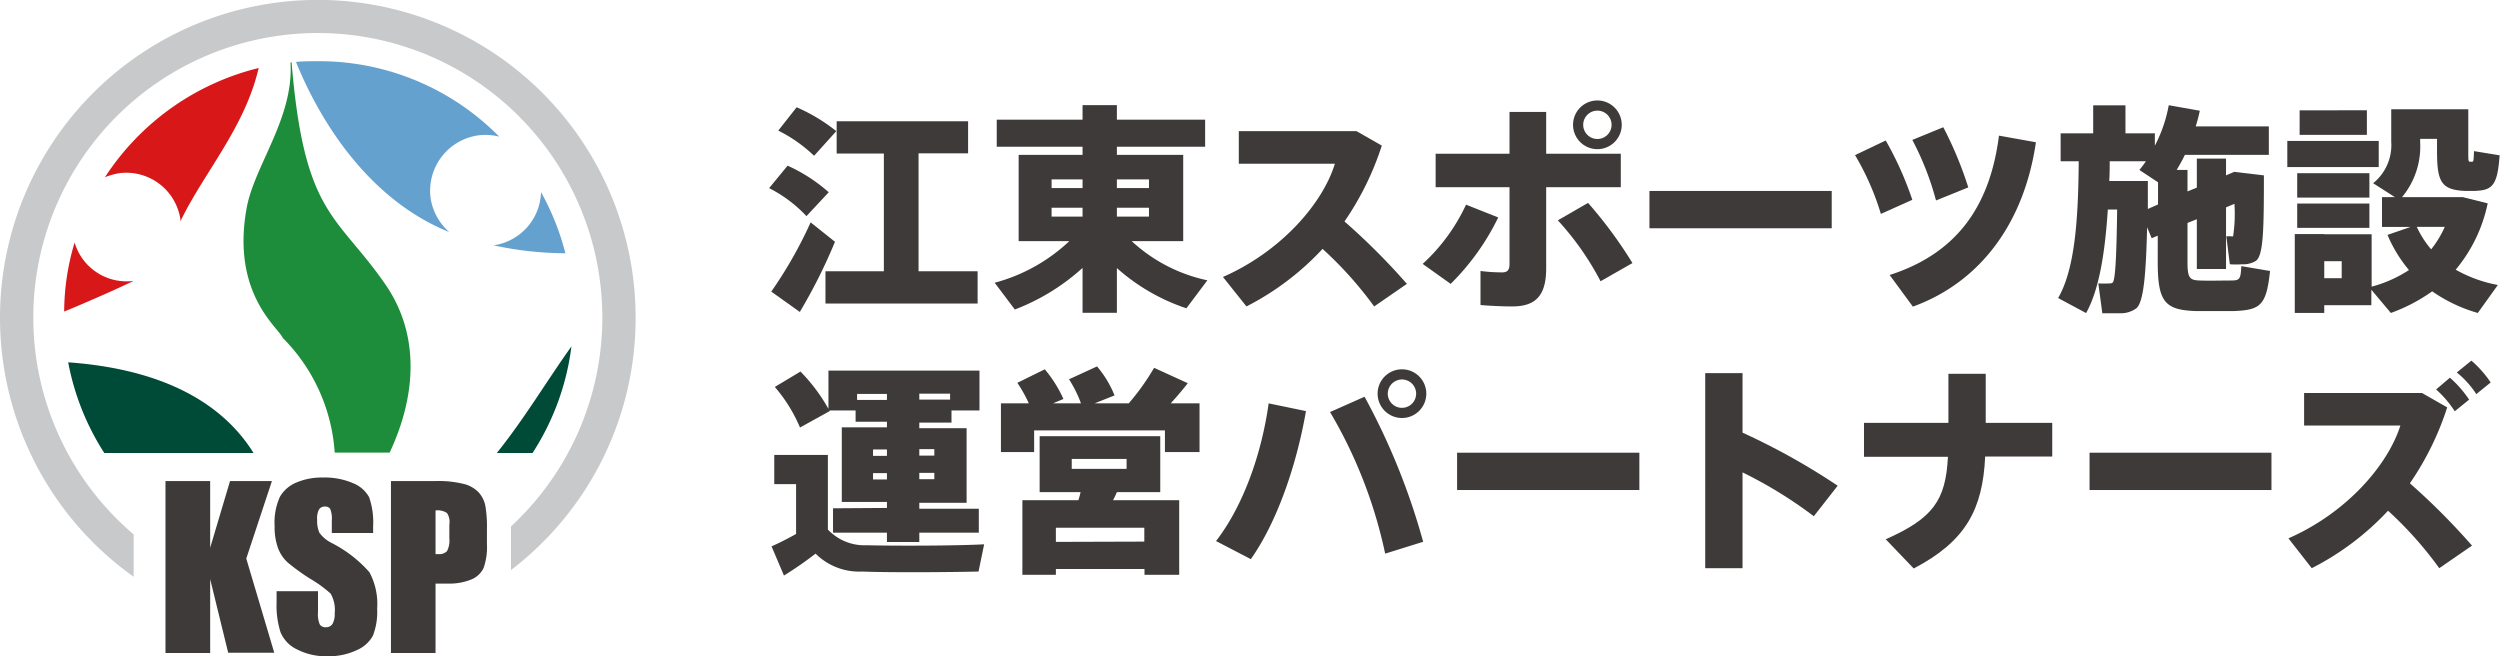
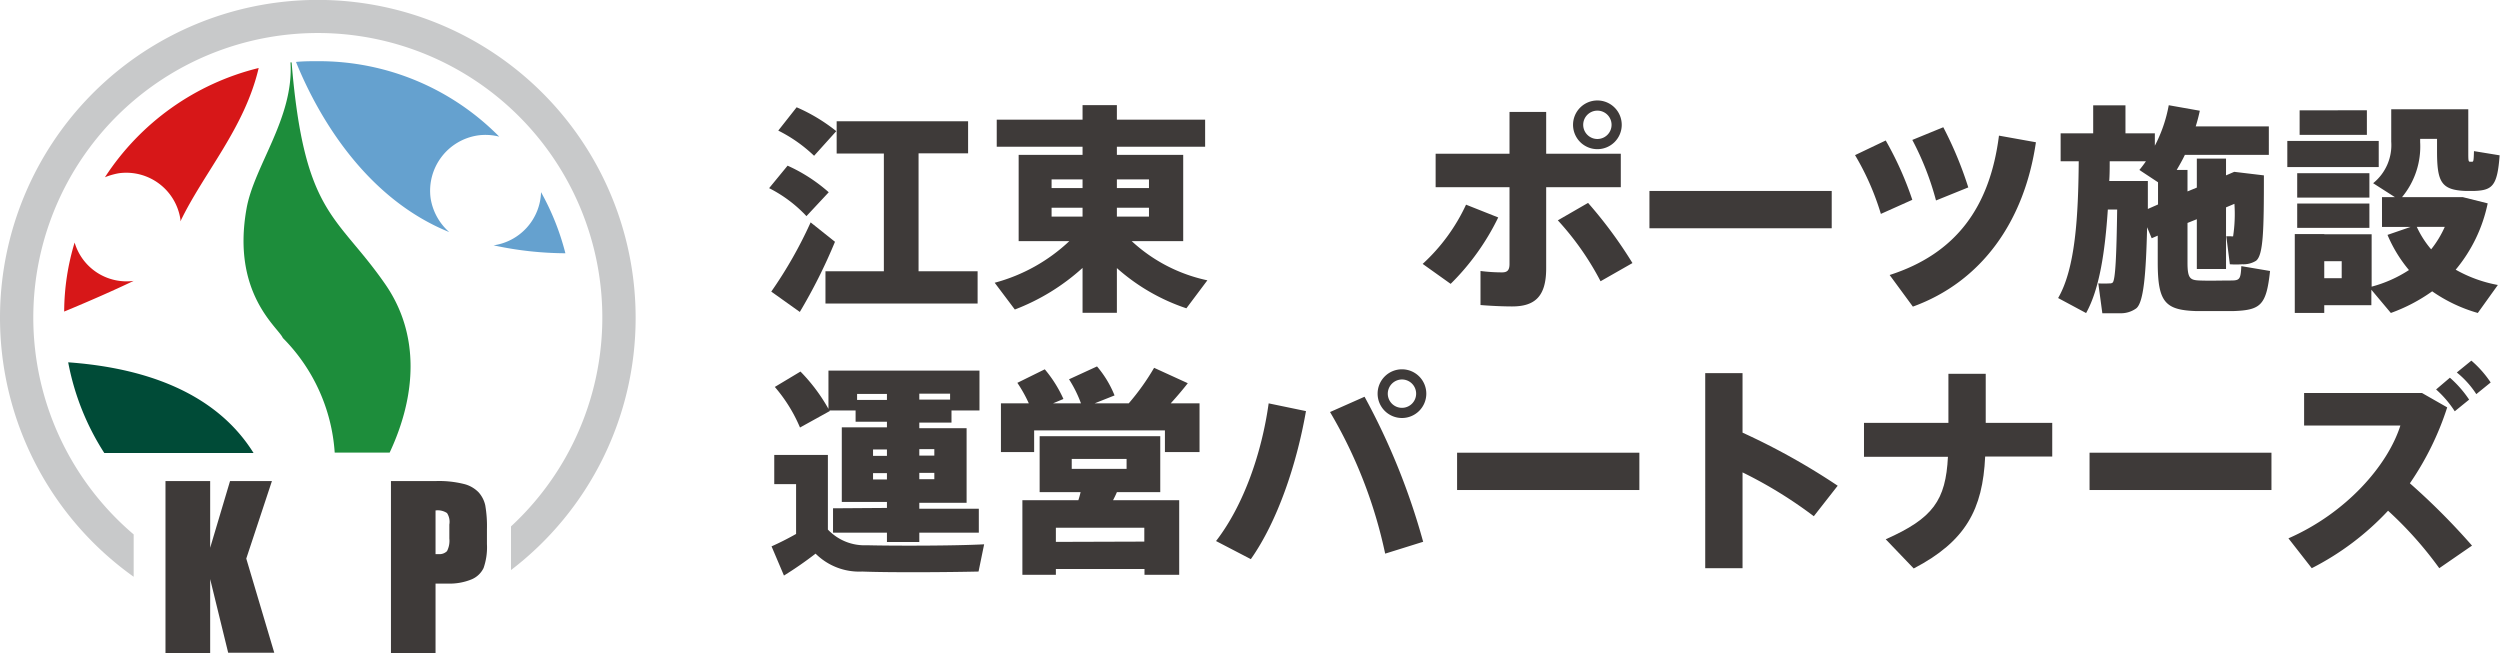
<svg xmlns="http://www.w3.org/2000/svg" viewBox="0 0 268 70.35">
  <defs>
    <style>.cls-1{fill:#3e3a39;}.cls-2{fill:#004b37;}.cls-3{fill:#65a1cf;}.cls-4{fill:#1d8d3b;}.cls-5{fill:#d71718;}.cls-6{fill:none;}.cls-7{fill:#c8c9ca;}</style>
  </defs>
  <g id="レイヤー_2" data-name="レイヤー 2">
    <g id="レイヤー_1-2" data-name="レイヤー 1">
      <path class="cls-1" d="M84.43,17.76a17.42,17.42,0,0,1,4.41,2.85l-2.39,2.56a14.28,14.28,0,0,0-4-3Zm2.47,6.08,2.61,2.08a57.87,57.87,0,0,1-3.77,7.52l-3.06-2.18A46.05,46.05,0,0,0,86.9,23.84ZM85.4,11.5a18.73,18.73,0,0,1,4.25,2.56L87.27,16.7A15.6,15.6,0,0,0,83.43,14Zm9.35,17.58V16.46H89.69V13h14.09v3.44H98.47V29.08h6.33v3.46H88.49V29.08Z" />
      <path class="cls-1" d="M129.43,30.05l-2.25,3a21.35,21.35,0,0,1-7.45-4.31v4.79h-3.68V28.72a23,23,0,0,1-7.26,4.46l-2.16-2.87a18.65,18.65,0,0,0,8-4.46H109.2V16.6h6.85v-.87h-9.2v-2.9h9.2V11.27h3.68v1.56h9.46v2.9h-9.46v.87h7.11v9.25h-5.52A17.18,17.18,0,0,0,129.43,30.05Zm-16.7-9.89h3.32v-.93h-3.32Zm0,3.06h3.32v-.95h-3.32Zm10.44-3.06v-.93h-3.44v.93Zm0,3.06v-.95h-3.44v.95Z" />
-       <path class="cls-1" d="M150.82,30.43l-3.51,2.42a40.75,40.75,0,0,0-5.53-6.17,29.26,29.26,0,0,1-8.16,6.17l-2.52-3.16c6.17-2.7,10.68-7.82,12-12.14h-10.3V14.06h12.62l2.71,1.55a31.3,31.3,0,0,1-4,8.13A71.57,71.57,0,0,1,150.82,30.43Z" />
      <path class="cls-1" d="M160.61,23.31a25.88,25.88,0,0,1-5.1,7.12l-3-2.14a20,20,0,0,0,4.65-6.35Zm13.14-3.24h-8v8.7c0,3-1.2,4.08-3.65,4.08-.88,0-2.18-.05-3.39-.15V29.05a18.6,18.6,0,0,0,2.3.15c.57,0,.81-.22.81-.91V20.07h-7.92V16.48h7.92V12h3.93v4.48h8Zm-3.51,1.68A47.33,47.33,0,0,1,175,28.2l-3.42,1.95A30.32,30.32,0,0,0,167,23.62Zm3.61-8.35a2.61,2.61,0,1,1-2.61-2.63,2.61,2.61,0,0,1,2.61,2.63Zm-4.13,0a1.52,1.52,0,1,0,1.52-1.54,1.52,1.52,0,0,0-1.52,1.54Z" />
      <path class="cls-1" d="M196.36,20.47v4H176.82v-4Z" />
      <path class="cls-1" d="M202.15,15.06A35.76,35.76,0,0,1,205,21.42l-3.37,1.51a28.19,28.19,0,0,0-2.77-6.3Zm16.1.19c-1.23,8.47-5.81,14.94-13.19,17.62l-2.49-3.39c7.16-2.3,10.75-7.33,11.72-14.94Zm-9.93-1.61A39.92,39.92,0,0,1,211,20.09l-3.46,1.4A30.66,30.66,0,0,0,205,15Z" />
      <path class="cls-1" d="M229,33.06a2.8,2.8,0,0,1-1.73.52c-.41,0-1.38,0-1.9,0l-.43-3.2a10.07,10.07,0,0,0,1.21,0,.46.46,0,0,0,.33-.09c.29-.29.41-2.87.48-7.83h-1c-.3,4.48-.88,8.49-2.33,11.1l-3-1.61c1.85-3.18,2.16-8.73,2.21-14.66H220.9v-3h3.49v-3h3.46v3H231v1.33a15.18,15.18,0,0,0,1.49-4.34l3.33.59c-.12.57-.27,1.14-.44,1.68h7.84V16.6h-9c-.26.55-.57,1.09-.88,1.62h1.16v2.3l1-.41V17h3.13v1.8l.88-.38,3.18.38c0,5.81-.05,8.56-.85,9.16a2.57,2.57,0,0,1-1.48.37,9.67,9.67,0,0,1-1.32,0l-.38-3c.17,0,.43,0,.52,0a.38.38,0,0,0,.21,0,16,16,0,0,0,.14-3.48l-.9.38v6.61h-3.13V23.5l-1,.4v4.23c0,1.71.26,1.9,1.31,1.94s2.35,0,3.32,0,1.07-.12,1.14-1.54l3.08.52c-.4,3.7-1,4.2-4,4.3-1.17,0-2.73,0-3.85,0-3.39-.1-4.19-.93-4.19-5.22V25.26l-.65.28-.49-1.18C230.05,29.46,229.79,32.44,229,33.06Zm-.45-13.66h1.7c0,1,0,2,0,3l1.09-.48V19.54l-2-1.32a11.31,11.31,0,0,0,.7-.93h-3.88c0,.71,0,1.42-.05,2.11h2.52Z" />
      <path class="cls-1" d="M255,15.11v2.8h-9.8v-2.8Zm-5.81,10h5.05v5.62a13.8,13.8,0,0,0,4-1.78,14.77,14.77,0,0,1-2.3-3.77l2.47-.85h-3.06V21.13h1.38l-2.33-1.49a5.24,5.24,0,0,0,1.94-4.46V11.71h8.26v4.51c0,1,0,1.12.21,1.12H265c.16,0,.18-.1.21-1.14l2.75.45c-.24,3.32-.79,3.75-2.75,3.82h-.88c-2.61-.1-3.08-.93-3.08-4.25V14.89h-1.81v.34a8.5,8.5,0,0,1-1.94,5.9H264l2.68.67a16.2,16.2,0,0,1-3.43,7.11,14.39,14.39,0,0,0,4.52,1.64l-2.15,3a16.36,16.36,0,0,1-4.89-2.32,18.26,18.26,0,0,1-4.43,2.32l-2.09-2.49v1.66h-5.05v.83H246V25.09h3.13ZM254,18.57v2.61h-7.74V18.57Zm0,3.25v2.61h-7.74V21.82Zm-.27-10v2.64h-7.21V11.83Zm-2.7,18V28h-1.87v1.82Zm9.58-3.08a11,11,0,0,0,1.47-2.42h-3A10.34,10.34,0,0,0,260.62,26.73Z" />
      <path class="cls-1" d="M92.93,58.45c2.7.07,9.39.07,12.57-.1l-.6,2.92c-3,.07-9.46.12-12.47,0a6.63,6.63,0,0,1-5-1.92,40,40,0,0,1-3.39,2.35l-1.33-3.13c.81-.36,1.71-.81,2.63-1.33V51.9H83V48.77h5.75v8A5.41,5.41,0,0,0,92.93,58.45Zm2.15-4v-.64H90.24v-8h4.84v-.6H91.72V44H88.94l0,.07-3.18,1.76a16.41,16.41,0,0,0-2.7-4.35l2.75-1.65a18.82,18.82,0,0,1,3,4v-4.1H105V44h-3v1.3H98.55v.6h5.07v8H98.55v.64h6.38v2.56H98.55v1H95.08v-1H89.3V54.49Zm0-11.58v-.64h-3.2v.64Zm-1.49,6h1.49v-.69H93.59Zm0,2.53h1.49v-.68H93.59Zm8.26-8.56v-.64h-3.3v.64Zm-1.69,6v-.69H98.55v.69Zm0,2.53v-.68H98.55v.68Z" />
      <path class="cls-1" d="M110.29,43.24a15,15,0,0,0-1.23-2.2L112,39.59a13.54,13.54,0,0,1,2,3.18l-1.12.47h3a13.13,13.13,0,0,0-1.28-2.58l3-1.38a11.26,11.26,0,0,1,1.88,3.11l-2.14.85H121a25.49,25.49,0,0,0,2.72-3.81l3.61,1.65c-.52.67-1.14,1.4-1.83,2.16h3.09v5.22h-3.71V46.14H110.86v2.32H107.3V43.24ZM113.19,61v.62H109.6v-8h6c.1-.29.17-.57.24-.86h-4.39v-6h12.93v6h-4.65c-.12.29-.26.57-.41.86h7.09v8h-3.72V61Zm9.48-2.94V56.57h-9.48v1.52Zm-7.78-7.8h5.88V49.2h-5.88Z" />
      <path class="cls-1" d="M140,44.07c-1,5.74-3.06,11.82-5.91,15.87L130.36,58c3-3.89,4.91-9.51,5.64-14.76Zm12.59,14-4.1,1.28a50.25,50.25,0,0,0-5.91-15.18l3.7-1.64A72.63,72.63,0,0,1,152.56,58.07Zm.31-15.85a2.61,2.61,0,1,1-2.61-2.63,2.61,2.61,0,0,1,2.61,2.63Zm-4.13,0a1.52,1.52,0,1,0,1.52-1.54,1.53,1.53,0,0,0-1.52,1.54Z" />
      <path class="cls-1" d="M175.74,48.53v4H156.2v-4Z" />
      <path class="cls-1" d="M197,52.07l-2.56,3.27a46.62,46.62,0,0,0-7.64-4.7V60.91h-4V40h4v6.38A72.36,72.36,0,0,1,197,52.07Z" />
      <path class="cls-1" d="M208.87,45.33V40.07h4v5.26H220v3.61h-7.19c-.26,5.64-2.06,9.08-7.66,12l-3-3.13c5.08-2.25,6.43-4.17,6.67-8.84h-9V45.33Z" />
      <path class="cls-1" d="M243.5,48.53v4H224v-4Z" />
      <path class="cls-1" d="M265,58.49l-3.51,2.42A40.13,40.13,0,0,0,256,54.75a29.45,29.45,0,0,1-8.18,6.16l-2.5-3.2c6.17-2.7,10.63-7.78,12-12.09H247V42.13h12.64l2.7,1.54a31.2,31.2,0,0,1-4,8.14A72.31,72.31,0,0,1,265,58.49Zm-2.37-18a11.78,11.78,0,0,1,2.06,2.35l-1.54,1.25a11.29,11.29,0,0,0-2-2.34Zm2.3-1.83A11.44,11.44,0,0,1,267,41l-1.54,1.25a9.84,9.84,0,0,0-2.09-2.32Z" />
-       <path class="cls-2" d="M61.26,37.13c-2.64,3.69-5,7.69-8,11.43h3.83A27.21,27.21,0,0,0,61.26,37.13Z" />
      <path class="cls-3" d="M60.61,27.15A27.16,27.16,0,0,0,58,20.6a5.94,5.94,0,0,1-5.09,5.7A37,37,0,0,0,60.61,27.15Z" />
      <path class="cls-3" d="M48.16,24.88a6.08,6.08,0,0,1-2-3.64,6,6,0,0,1,5.05-6.72,5.92,5.92,0,0,1,2.31.13,27.13,27.13,0,0,0-19.4-8.09c-.81,0-1.62,0-2.39.08C33.43,10.84,38.31,20.9,48.16,24.88Z" />
      <path class="cls-2" d="M7.31,38.84a27.21,27.21,0,0,0,3.87,9.72h16C23,41.86,15.11,39.4,7.31,38.84Z" />
      <path class="cls-4" d="M41.26,30.41c-5.18-7.45-8.65-7.33-10-23.72l-.12,0c.38,5.95-3.9,11.09-4.71,15.67-1.63,9.12,3.42,12.76,3.89,13.87a19.22,19.22,0,0,1,5.56,12.29h5.89C44.63,42.42,45.06,35.85,41.26,30.41Z" />
      <path class="cls-5" d="M19.34,23.51v.22c2.48-5.18,6.89-10,8.39-16.44A27.47,27.47,0,0,0,11.25,19a7.4,7.4,0,0,1,1.5-.43A5.87,5.87,0,0,1,19.34,23.51Z" />
      <path class="cls-5" d="M8,26A25.74,25.74,0,0,0,6.88,33.4c2.78-1.15,5.4-2.31,7.45-3.29A5.8,5.8,0,0,1,8,26Z" />
      <path class="cls-1" d="M29.15,51.57,26.4,59.88l3,10.09H24.46l-1.93-7.89V70H17.74V51.57h4.79v7.15l2.13-7.15Z" />
-       <path class="cls-1" d="M40,57.14H35.57V55.78a2.73,2.73,0,0,0-.17-1.22.63.63,0,0,0-.57-.26.71.71,0,0,0-.65.35A2,2,0,0,0,34,55.72a3.12,3.12,0,0,0,.24,1.39,3.63,3.63,0,0,0,1.36,1.12,13.68,13.68,0,0,1,4,3.11,7.16,7.16,0,0,1,.83,3.92,7,7,0,0,1-.46,2.9,3.62,3.62,0,0,1-1.78,1.56,7,7,0,0,1-3.07.63,6.78,6.78,0,0,1-3.27-.73,3.53,3.53,0,0,1-1.78-1.85,9.48,9.48,0,0,1-.42-3.19v-1.2h4.44v2.23a2.85,2.85,0,0,0,.19,1.33.71.71,0,0,0,.66.3.79.79,0,0,0,.71-.37,2.15,2.15,0,0,0,.23-1.12,3.48,3.48,0,0,0-.44-2.12A13.56,13.56,0,0,0,33.18,62a22.89,22.89,0,0,1-2.36-1.72,4,4,0,0,1-1-1.48,6.52,6.52,0,0,1-.38-2.4A6.67,6.67,0,0,1,30,53.27a3.61,3.61,0,0,1,1.74-1.53,7,7,0,0,1,2.91-.55,7.65,7.65,0,0,1,3.18.6,3.4,3.4,0,0,1,1.74,1.51A8.16,8.16,0,0,1,40,56.41Z" />
      <path class="cls-1" d="M41.91,51.57h4.81a11.06,11.06,0,0,1,3,.31,3.29,3.29,0,0,1,1.58.89,3.07,3.07,0,0,1,.72,1.4,13.08,13.08,0,0,1,.18,2.55v1.6a6.77,6.77,0,0,1-.36,2.57,2.49,2.49,0,0,1-1.34,1.24,6.24,6.24,0,0,1-2.54.43H46.69V70H41.91Zm4.78,3.15V59.4H47a1.14,1.14,0,0,0,.92-.32,2.42,2.42,0,0,0,.25-1.35V56.23A1.72,1.72,0,0,0,47.92,55,1.8,1.8,0,0,0,46.69,54.72Z" />
      <path class="cls-6" d="M54.78,56.43a30.5,30.5,0,1,0-40.45.86" />
      <path class="cls-7" d="M68.14,34.07A34.07,34.07,0,1,0,14.33,61.83V57.29a30.5,30.5,0,1,1,40.45-.86v4.68A34,34,0,0,0,68.14,34.07Z" />
    </g>
  </g>
</svg>